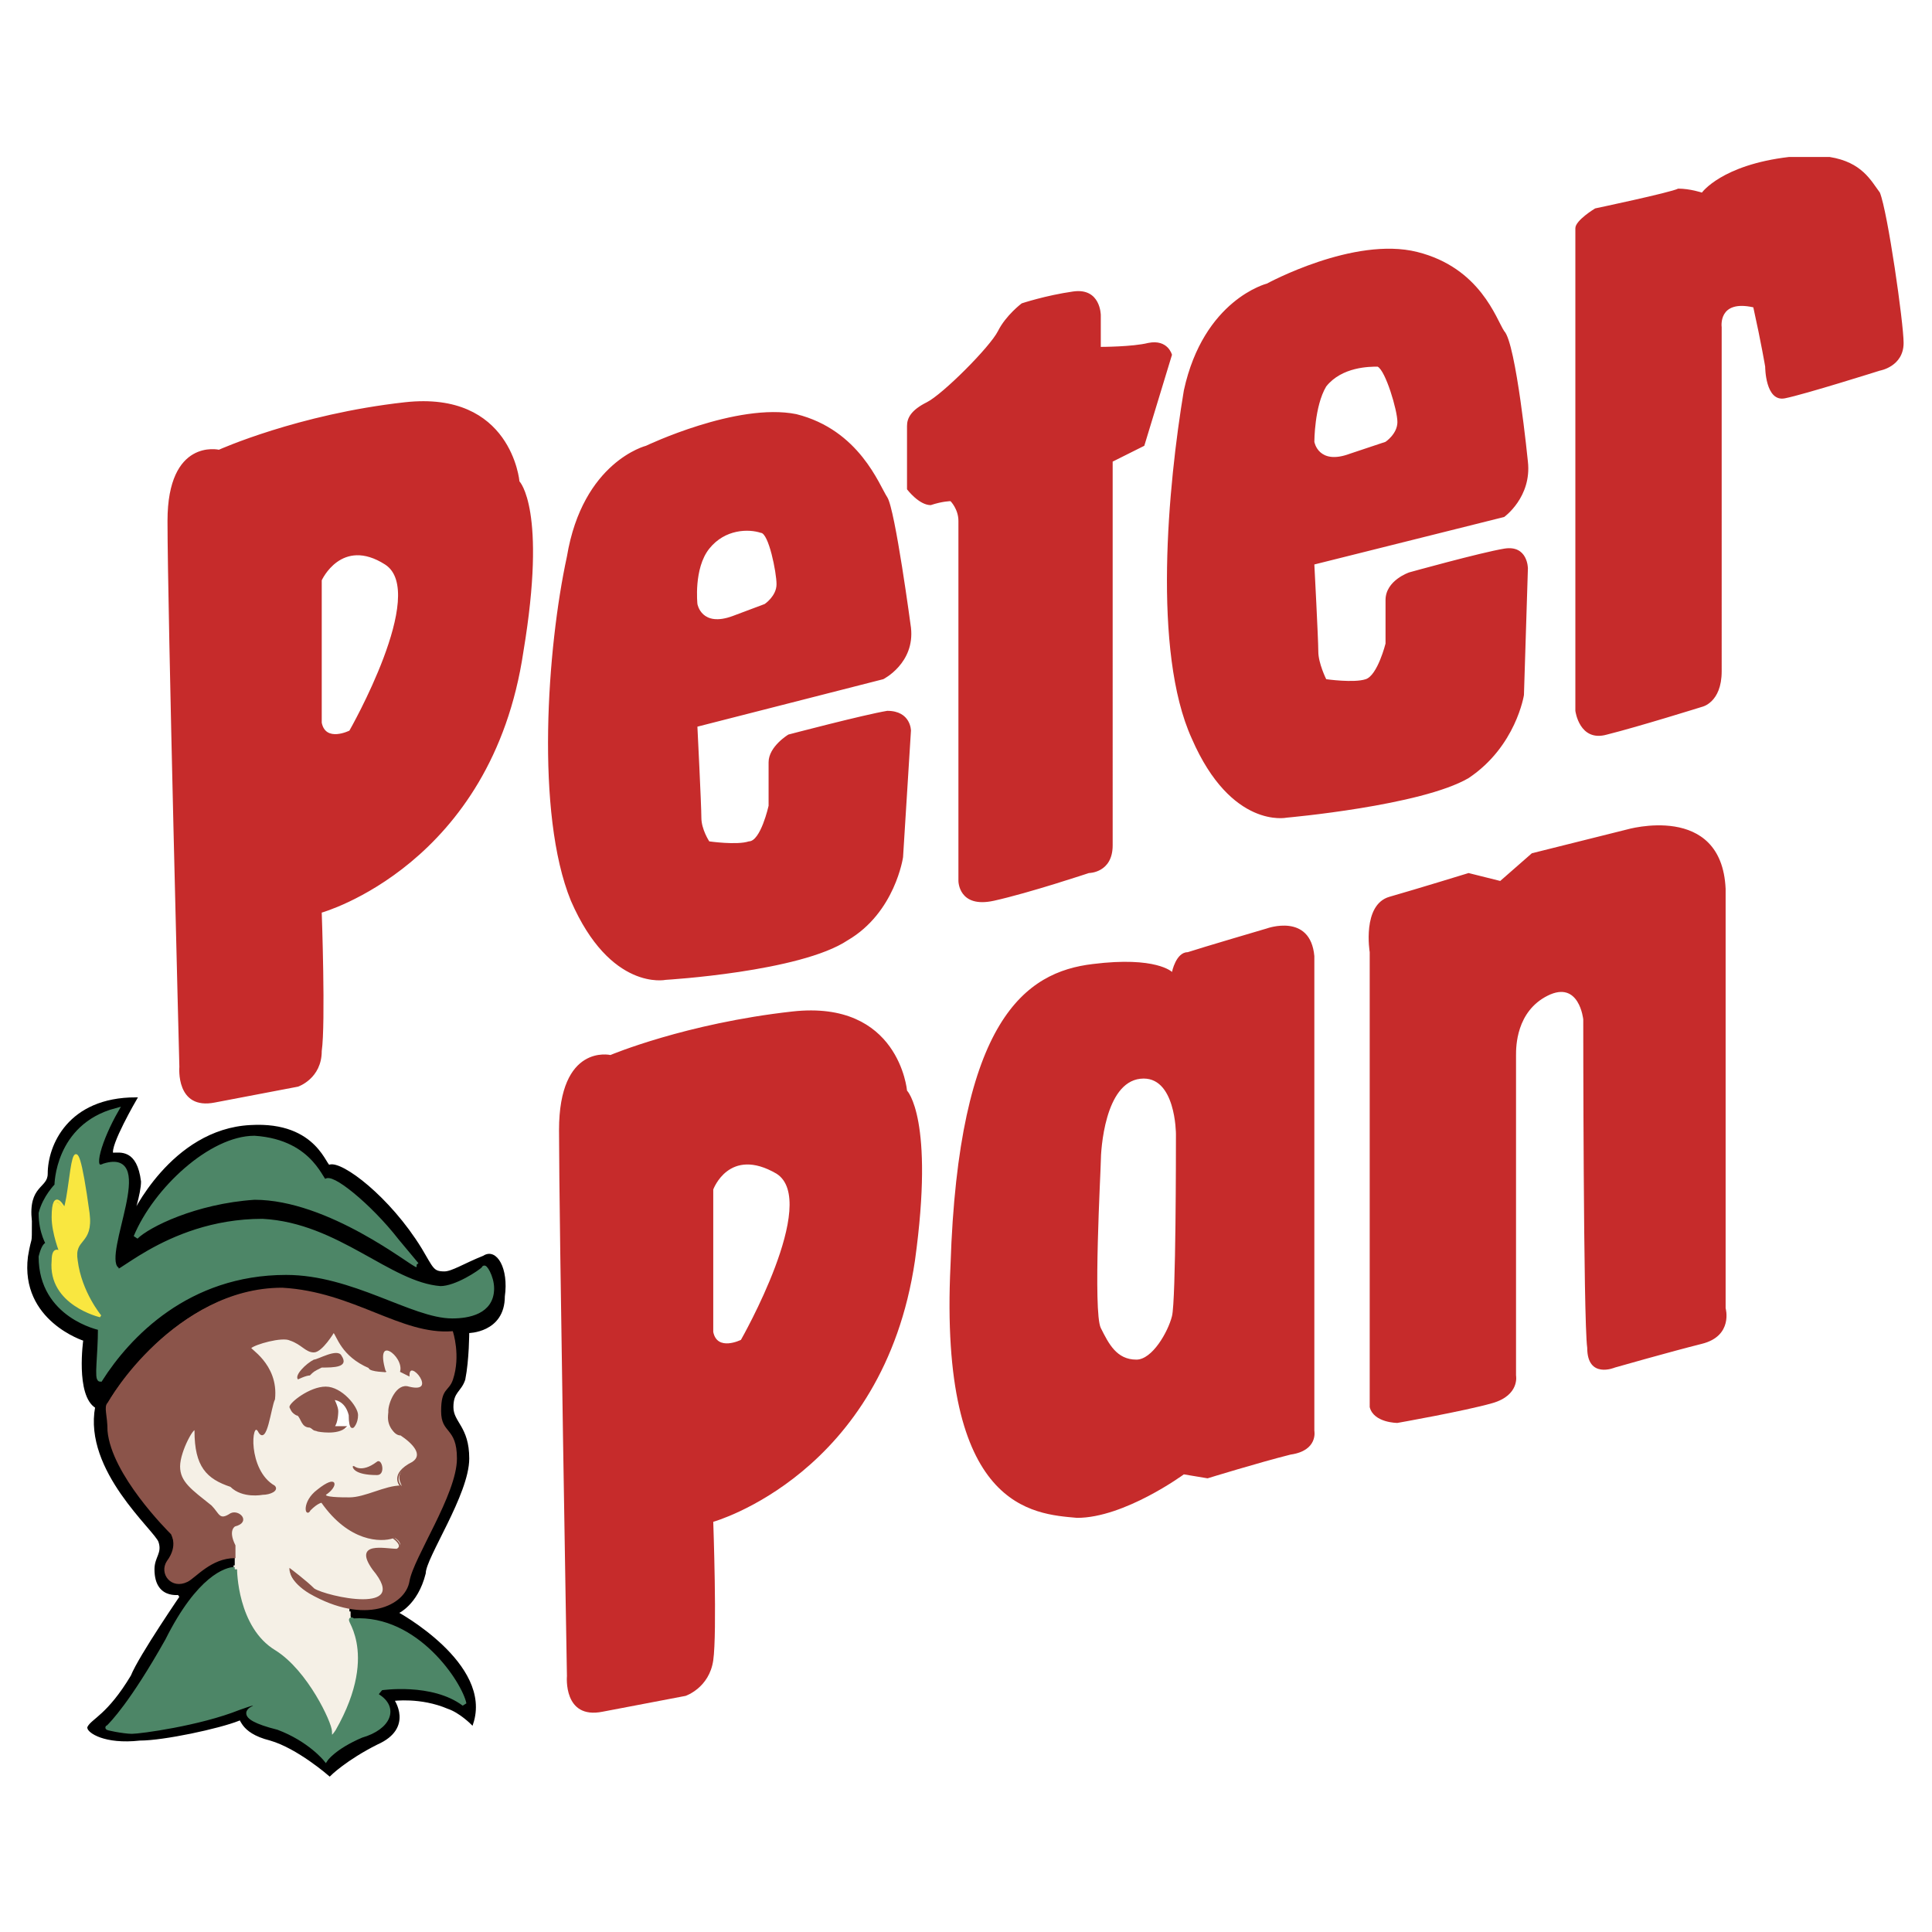
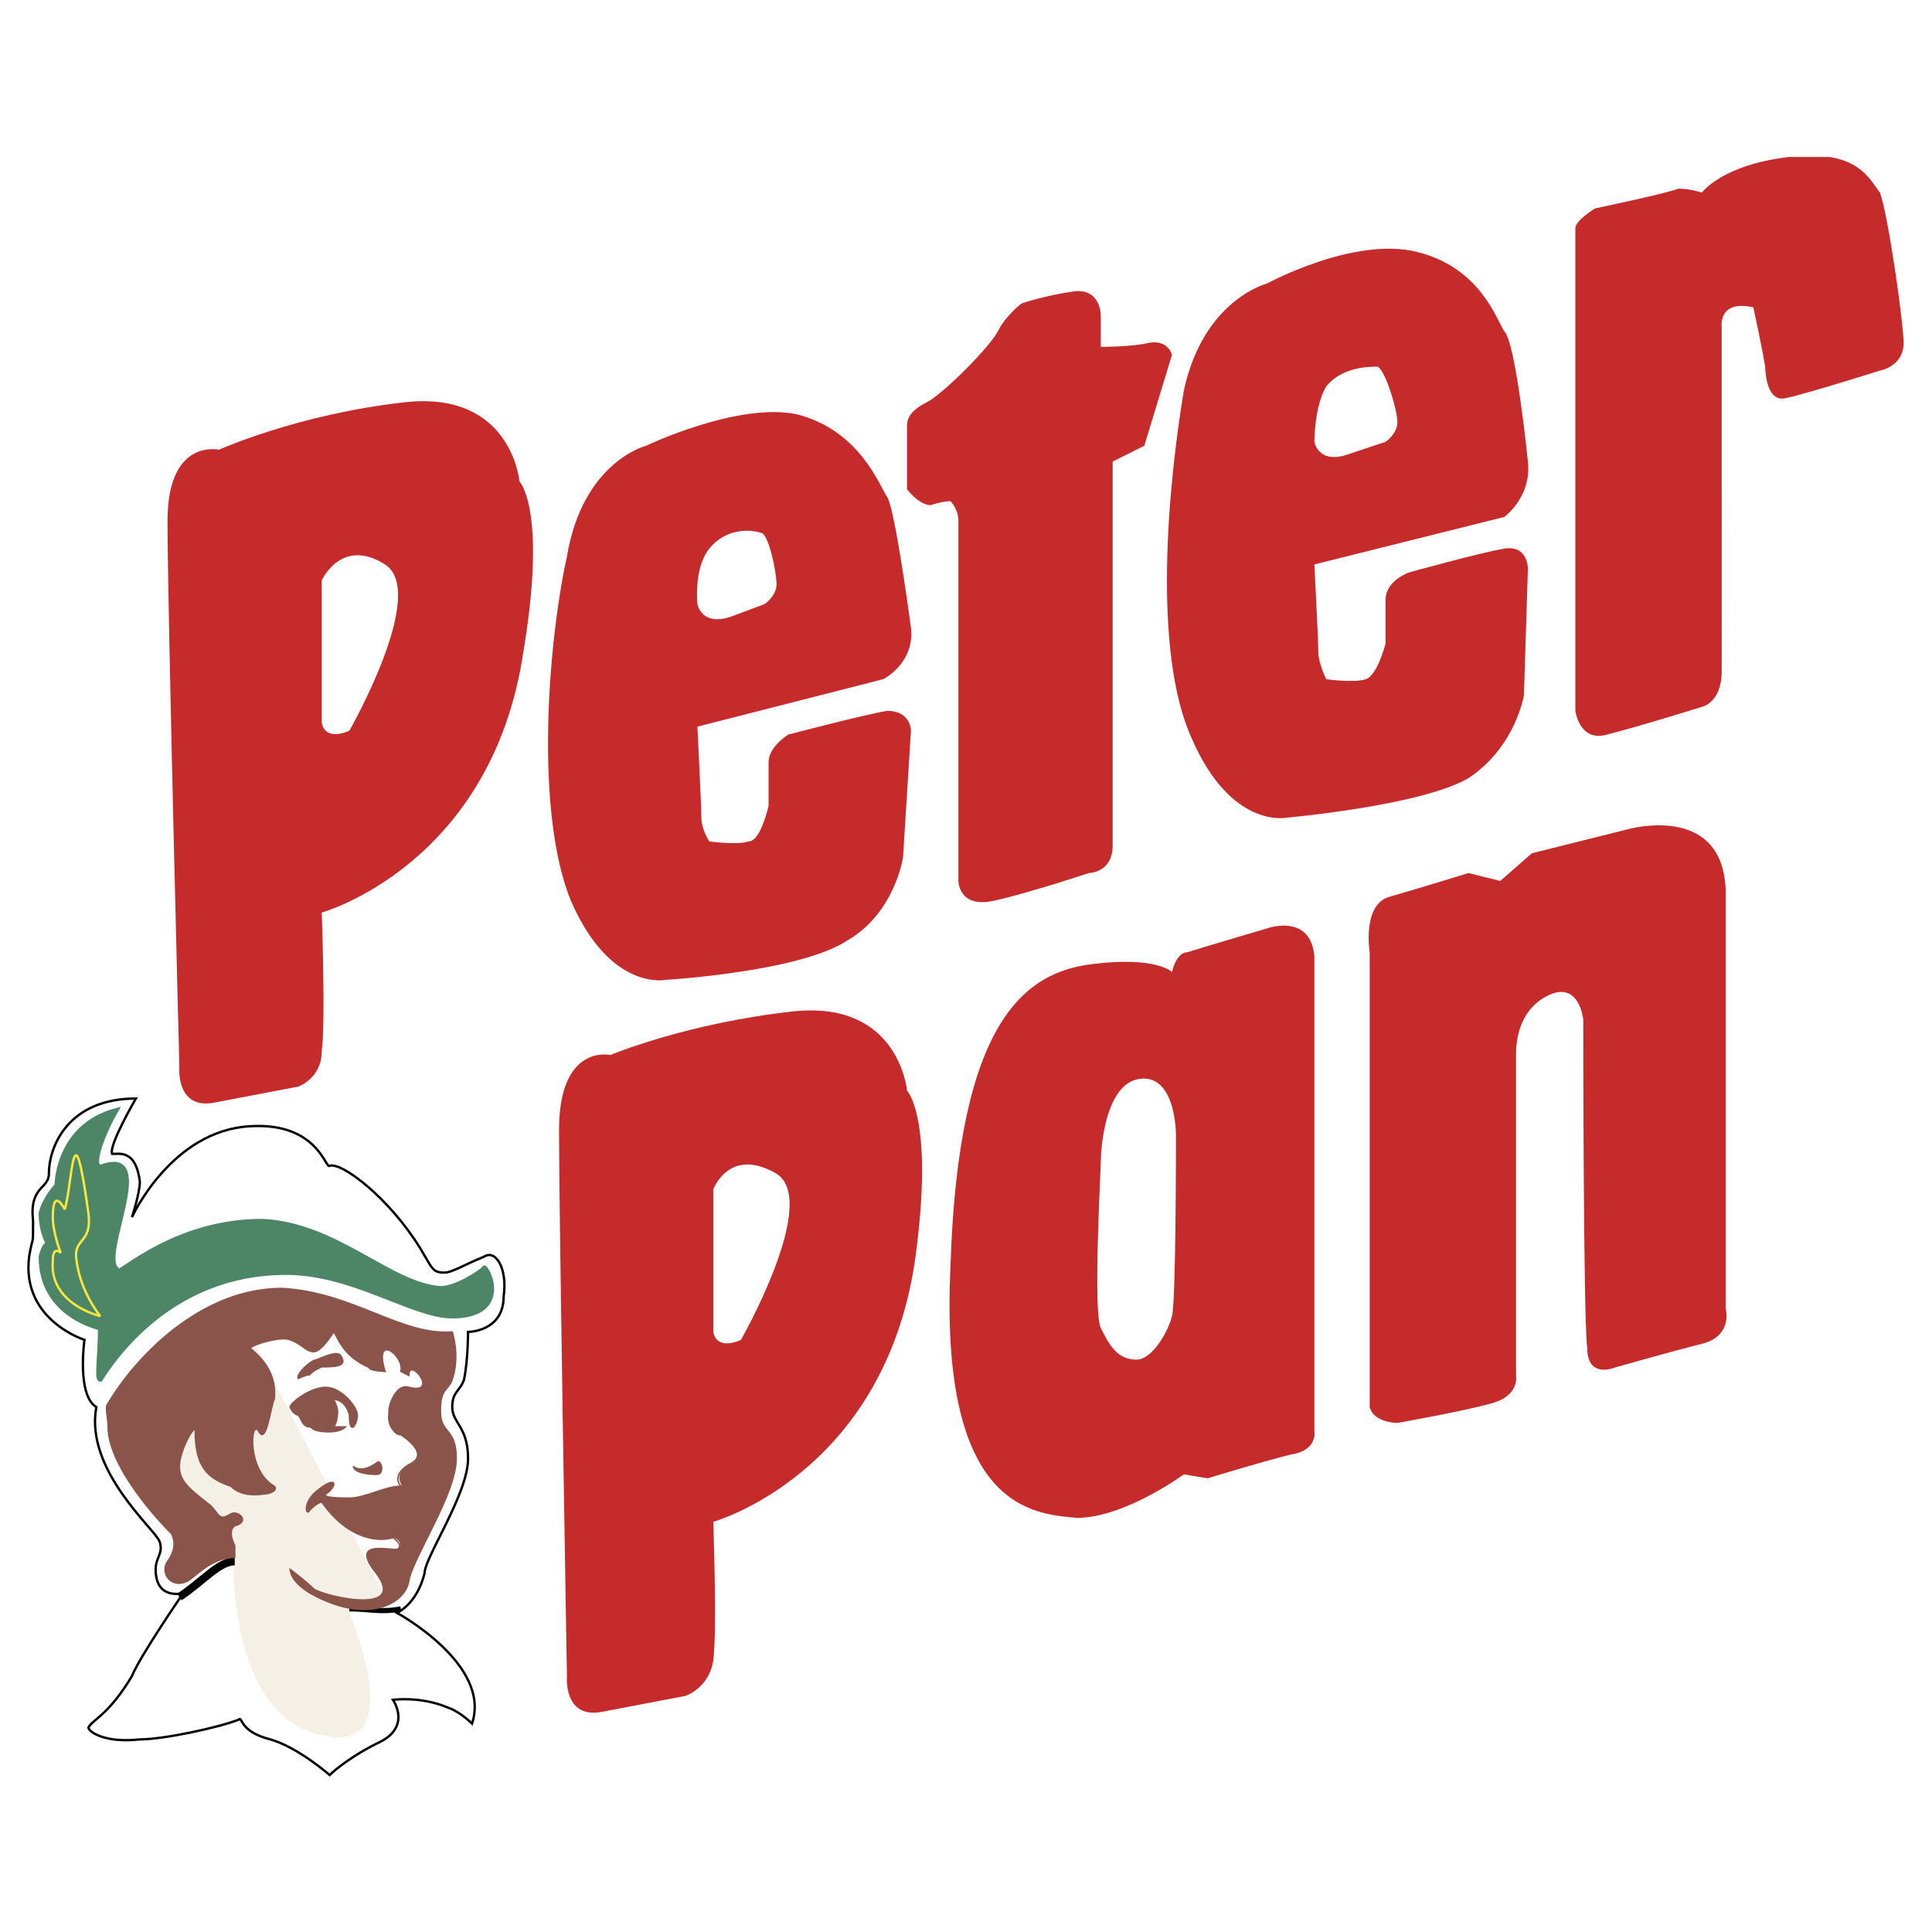
<svg xmlns="http://www.w3.org/2000/svg" width="2500" height="2500" viewBox="0 0 192.756 192.756">
  <path fill-rule="evenodd" clip-rule="evenodd" fill="#fff" d="M0 0h192.756v192.756H0V0z" />
  <path d="M73.134 61.448c-3.157 1.184-3.551-1.184-3.551-1.184s-.395-3.552 1.184-5.526 3.945-1.974 5.129-1.579c.789 0 1.578 3.947 1.578 5.131s-1.184 1.974-1.184 1.974l-3.156 1.184zm17.754 1.183S89.31 50.79 88.521 49.607c-.789-1.184-2.762-6.71-9.075-8.289-5.918-1.184-14.993 3.158-14.993 3.158s-6.313 1.579-7.892 11.051c-1.973 9.078-3.156 25.655.395 34.339 3.945 9.078 9.469 7.894 9.469 7.894s13.415-.789 18.149-3.947c4.734-2.763 5.523-8.289 5.523-8.289l.789-12.63s0-1.974-2.367-1.974c-2.367.395-9.864 2.368-9.864 2.368s-1.973 1.184-1.973 2.763v4.342s-.789 3.552-1.973 3.552c-1.183.395-3.945 0-3.945 0s-.789-1.184-.789-2.368-.395-9.078-.395-9.078l18.544-4.736c.002 0 3.159-1.579 2.764-5.132zM134.684 45.265c-3.156 1.184-3.551-1.184-3.551-1.184s0-3.552 1.184-5.526c1.578-1.974 4.34-1.974 5.129-1.974.789.395 1.973 4.342 1.973 5.526 0 1.184-1.184 1.973-1.184 1.973l-3.551 1.185zm17.755.79s-1.184-11.841-2.367-13.025c-.789-1.185-2.367-6.315-8.682-7.894-6.312-1.579-14.992 3.158-14.992 3.158s-6.312 1.579-8.285 10.657c-1.578 9.473-3.156 26.05.789 34.733 3.945 9.078 9.469 7.894 9.469 7.894s13.414-1.184 18.148-3.947c4.736-3.158 5.525-8.289 5.525-8.289l.395-12.63s0-2.368-2.367-1.974-9.471 2.368-9.471 2.368-2.367.79-2.367 2.763v4.341s-.789 3.158-1.973 3.553c-1.184.395-3.945 0-3.945 0s-.789-1.579-.789-2.763-.395-8.683-.395-8.683l18.939-4.737c.001 0 2.763-1.973 2.368-5.525zM32.1 72.104V57.896s1.973-4.342 6.312-1.579c4.34 2.763-3.551 16.577-3.551 16.577s-2.366 1.184-2.761-.79zm-10.653 37.892l8.286-1.58s2.367-.789 2.367-3.551c.395-2.764 0-13.815 0-13.815S49.066 86.313 52.222 65c2.367-14.209-.395-16.972-.395-16.972s-.789-9.078-11.442-7.894c-10.652 1.184-18.544 4.736-18.544 4.736s-5.129-1.185-5.129 7.104c0 8.683 1.184 54.468 1.184 54.468s-.395 4.343 3.551 3.554zM71.161 132.887v-14.209s1.578-4.34 6.313-1.578c4.34 2.764-3.551 16.578-3.551 16.578s-2.368 1.183-2.762-.791zm-11.048 37.892l8.286-1.58s2.367-.789 2.762-3.553c.395-2.762 0-13.814 0-13.814s16.966-4.734 20.122-26.049c1.973-14.209-.789-16.973-.789-16.973s-.789-9.078-11.442-7.893c-10.653 1.184-18.149 4.342-18.149 4.342s-5.129-1.186-5.129 7.498.789 54.469.789 54.469-.396 4.342 3.55 3.553zM109.826 34.608V31.45s0-2.763-2.762-2.368-5.129 1.185-5.129 1.185-1.578 1.184-2.367 2.763c-.789 1.579-5.523 6.315-7.102 7.104-1.579.789-1.973 1.579-1.973 2.368v6.315s1.184 1.579 2.367 1.579c1.184-.395 1.973-.395 1.973-.395s.789.789.789 1.974v35.917s0 2.763 3.551 1.974 9.469-2.763 9.469-2.763 2.369 0 2.369-2.763V46.055l3.156-1.579 2.762-9.078s-.395-1.579-2.367-1.184c-1.578.394-4.736.394-4.736.394zM157.174 22.768V70.92s.395 3.157 3.156 2.368c3.156-.79 9.469-2.763 9.469-2.763s1.973-.395 1.973-3.552V32.635s-.395-2.763 3.156-1.973c.789 3.552 1.184 5.92 1.184 5.92s0 3.553 1.973 3.158c1.975-.395 9.471-2.763 9.471-2.763s2.367-.395 2.367-2.763c0-1.974-1.578-13.025-2.367-14.999-.889-1.186-1.779-3.036-5.008-3.552h-4.068c-6.707.79-8.68 3.552-8.68 3.552s-1.184-.395-2.367-.395c-.789.395-8.285 1.974-8.285 1.974s-1.974 1.184-1.974 1.974zM116.93 96.971s.395-1.974 1.578-1.974c1.184-.395 7.891-2.368 7.891-2.368s4.34-1.579 4.734 2.763v47.364s.395 1.973-2.367 2.367c-3.156.789-8.285 2.369-8.285 2.369l-2.367-.395s-5.92 4.34-10.654 4.34c-4.34-.395-13.809-.789-12.625-25.26.789-24.471 7.496-29.207 14.203-29.997 6.314-.788 7.892.791 7.892.791zm.394 16.181s0-5.92-3.551-5.525c-3.553.395-3.947 7.105-3.947 8.289 0 .789-.789 14.998 0 16.576.791 1.58 1.58 3.158 3.553 3.158 1.578 0 3.156-2.764 3.551-4.342s.394-16.576.394-18.156zM136.656 140.387v-45.39s-.789-4.736 1.973-5.525c2.762-.79 7.891-2.368 7.891-2.368l3.158.789 3.156-2.763 9.469-2.368s9.469-2.763 9.863 5.92v41.838s.789 2.764-2.367 3.553-8.68 2.367-8.68 2.367-2.762 1.184-2.762-1.973c-.395-2.764-.395-32.76-.395-32.76s-.395-3.947-3.551-2.369c-3.156 1.58-3.156 5.131-3.156 5.922v31.969s.395 1.975-2.367 2.764-9.471 1.973-9.471 1.973-2.366-.001-2.761-1.579z" fill-rule="evenodd" clip-rule="evenodd" fill="#c62b2b" />
-   <path d="M13.162 121.441s3.945-8.684 11.836-9.078c6.708-.395 7.497 4.342 7.891 3.947 1.184-.395 5.918 3.158 9.075 8.289 1.184 1.973 1.184 2.367 2.367 2.367.789 0 1.973-.789 3.946-1.578 1.184-.789 2.367 1.184 1.973 3.947 0 3.551-3.551 3.551-3.551 3.551s0 2.764-.395 4.736c-.395 1.186-1.184 1.186-1.184 2.764s1.579 1.975 1.579 5.131c0 3.553-4.34 9.867-4.34 11.447-.789 3.156-2.762 3.947-2.762 3.947s9.47 5.131 7.497 11.051c0 0-1.184-1.184-2.368-1.58-2.762-1.184-5.523-.789-5.523-.789s1.973 2.764-1.579 4.342c-3.156 1.58-4.734 3.158-4.734 3.158s-3.156-2.764-5.918-3.553c-3.156-.789-2.762-2.367-3.156-1.973-1.973.789-7.497 1.973-9.864 1.973-3.551.395-5.129-.789-5.129-1.184.394-.789 1.973-1.184 4.34-5.131.789-1.975 5.129-8.289 5.129-8.289s-2.762.789-2.762-2.369c0-1.184.789-1.578.395-2.762s-7.497-7.105-6.313-13.42c-1.973-1.184-1.184-6.709-1.184-6.709s-6.313-1.975-5.524-8.289c.395-2.369.395-.789.395-3.553-.395-3.553 1.579-3.158 1.579-4.736 0-2.762 1.973-7.498 8.68-7.498 0 0-2.762 4.736-2.367 5.525.789 0 2.367-.395 2.762 2.762-.002 1.185-.791 3.554-.791 3.554z" fill-rule="evenodd" clip-rule="evenodd" />
  <path d="M13.162 121.441s3.945-8.684 11.836-9.078c6.708-.395 7.497 4.342 7.891 3.947 1.184-.395 5.918 3.158 9.075 8.289 1.184 1.973 1.184 2.367 2.367 2.367.789 0 1.973-.789 3.946-1.578 1.184-.789 2.367 1.184 1.973 3.947 0 3.551-3.551 3.551-3.551 3.551s0 2.764-.395 4.736c-.395 1.186-1.184 1.186-1.184 2.764s1.579 1.975 1.579 5.131c0 3.553-4.34 9.867-4.34 11.447-.789 3.156-2.762 3.947-2.762 3.947s9.47 5.131 7.497 11.051c0 0-1.184-1.184-2.368-1.58-2.762-1.184-5.523-.789-5.523-.789s1.973 2.764-1.579 4.342c-3.156 1.58-4.734 3.158-4.734 3.158s-3.156-2.764-5.918-3.553c-3.156-.789-2.762-2.367-3.156-1.973-1.973.789-7.497 1.973-9.864 1.973-3.551.395-5.129-.789-5.129-1.184.394-.789 1.973-1.184 4.34-5.131.789-1.975 5.129-8.289 5.129-8.289s-2.762.789-2.762-2.369c0-1.184.789-1.578.395-2.762s-7.497-7.105-6.313-13.42c-1.973-1.184-1.184-6.709-1.184-6.709s-6.313-1.975-5.524-8.289c.395-2.369.395-.789.395-3.553-.395-3.553 1.579-3.158 1.579-4.736 0-2.762 1.973-7.498 8.68-7.498 0 0-2.762 4.736-2.367 5.525.789 0 2.367-.395 2.762 2.762-.002 1.185-.791 3.554-.791 3.554" fill="none" stroke="#000" stroke-width=".235" stroke-miterlimit="2.613" />
-   <path d="M24.998 133.283s-7.891 8.682-7.891 11.051c0 2.367 6.313 11.051 6.313 11.051v.789s-.395 15.789 9.469 16.973c7.496 1.184 1.973-11.84 1.973-11.84v-.791s3.156-.395 3.551-1.184c.79-.789 3.551-9.473 3.551-11.445.395-2.369 2.367-7.5-.395-13.025-3.156-5.526-16.571-1.579-16.571-1.579z" fill-rule="evenodd" clip-rule="evenodd" fill="#f5f0e6" />
+   <path d="M24.998 133.283s-7.891 8.682-7.891 11.051c0 2.367 6.313 11.051 6.313 11.051v.789s-.395 15.789 9.469 16.973c7.496 1.184 1.973-11.84 1.973-11.84v-.791s3.156-.395 3.551-1.184z" fill-rule="evenodd" clip-rule="evenodd" fill="#f5f0e6" />
  <path d="M24.998 133.283s-7.891 8.682-7.891 11.051c0 2.367 6.313 11.051 6.313 11.051v.789s-.395 15.789 9.469 16.973c7.496 1.184 1.973-11.84 1.973-11.84v-.791s3.156-.395 3.551-1.184c.79-.789 3.551-9.473 3.551-11.445 0-2.369 2.367-7.5-.395-13.025-3.156-5.526-16.571-1.579-16.571-1.579z" fill="none" stroke="#f5f0e6" stroke-width=".235" stroke-miterlimit="2.613" />
  <path d="M17.896 159.332c2.368-1.578 3.945-3.553 5.524-3.553" fill="none" stroke="#000" stroke-width=".794" stroke-miterlimit="2.613" />
-   <path d="M41.569 126.178c-.395 0-8.68-6.709-16.177-6.709-5.918.395-10.653 2.762-11.836 3.947 1.973-4.738 7.496-9.869 11.836-9.869 5.918.395 6.708 4.736 7.102 4.342.395-.789 4.34 2.369 7.102 5.922l1.973 2.367z" fill-rule="evenodd" clip-rule="evenodd" fill="#4d8667" stroke="#4d8667" stroke-width=".465" stroke-miterlimit="2.613" />
  <path d="M30.917 137.229c-.395 0-1.184.395-1.184.395-.395-.395.789-1.578 1.578-1.973.395 0 2.367-1.184 2.762-.395.789 1.184-.789 1.184-1.973 1.184-.789.394-.789.394-1.183.789z" fill-rule="evenodd" clip-rule="evenodd" fill="#8b544a" />
  <path d="M35.256 146.307s.789.791 2.367-.395c.395-.395.789 1.186 0 1.186-2.367 0-2.367-.791-2.367-.791z" fill-rule="evenodd" clip-rule="evenodd" fill="#8b544a" stroke="#8b544a" stroke-width=".141" stroke-miterlimit="2.613" />
  <path d="M39.991 160.516c-1.973.396-3.156 0-5.129 0" fill="none" stroke="#000" stroke-width=".514" stroke-miterlimit="2.613" />
-   <path d="M23.42 156.568c-.789 0-3.551.791-6.708 7.105-3.551 6.314-5.523 8.289-5.918 8.684-.395 0 1.578.395 2.367.395s6.707-.789 10.653-2.369c1.184-.395 1.973-.789 1.578 0 0 0-2.367.791 2.368 1.975 3.156 1.184 4.734 3.158 4.734 3.158s.789-1.186 3.551-2.369c2.762-.789 3.551-2.764 1.578-3.947-.395 0 .395-.789.395-.789s5.129-.789 8.286 1.578c-.395-1.973-4.735-8.682-11.048-8.287-1.184-.789 3.156 2.762-1.578 11.051-.789 1.184-.789.395-.789 0 0-.789-2.367-5.92-5.523-7.895-3.946-2.368-3.946-8.29-3.946-8.29z" fill-rule="evenodd" clip-rule="evenodd" fill="#4d8667" stroke="#4d8667" stroke-width=".465" stroke-miterlimit="2.613" />
  <path d="M31.311 134.861c-.789 0-1.184-.789-2.368-1.184-.789-.395-3.551.395-3.945.789-.395 0 2.762 1.578 2.368 5.131-.395.789-.79 4.736-1.579 3.158-.789-1.186-1.184 3.945 1.579 5.525.395.395-.395.789-1.184.789 0 0-1.973.395-3.156-.789-2.368-.789-3.551-1.975-3.551-5.525 0-.791-1.578 1.973-1.578 3.551 0 1.58 1.184 2.369 3.156 3.947.789.789.789 1.578 1.973.789.789-.395 1.973.789.395 1.186 0 0-.789.395 0 1.973v1.184c-2.368 0-3.946 1.975-4.735 2.369-1.578.789-2.762-.789-1.973-1.975 1.184-1.578.395-2.367.395-2.762-.395-.395-5.918-5.92-6.312-10.262 0-1.58-.395-2.369 0-2.764 0-.395 6.707-11.445 17.36-11.445 7.102.395 11.836 4.736 16.966 4.34 0 0 .79 2.369 0 4.736-.395 1.186-1.184.791-1.184 3.158 0 2.369 1.579 1.58 1.579 4.736 0 3.553-4.34 9.867-4.735 12.236-.395 2.367-4.34 4.342-9.864 1.184-1.973-1.184-1.973-1.973-1.973-2.369 0 0 1.579 1.186 2.368 1.975 1.184.789 9.864 2.764 5.918-1.975-1.973-2.762 1.184-1.973 2.367-1.973.789-.395 0-1.184-.394-1.184-1.184.395-4.34.395-7.102-3.553 0 0-.395 0-1.184.789-.395.789-.789-.789.789-1.973 1.973-1.578 1.973-.395.789.395-.395.395 1.578.395 2.367.395 1.578 0 3.551-1.184 5.129-1.184.395 0-1.183-1.184 1.184-2.369 1.184-.789 0-1.973-1.184-2.762-.789 0-1.578-1.186-1.183-2.369 0-.789.789-2.762 1.973-2.367 3.156.789 0-3.158 0-1.186l-.79-.395c.395-1.578-2.762-3.947-1.578 0 .395 0-1.578 0-1.578-.395-2.762-1.184-3.156-3.156-3.551-3.553-.001.004-1.185 1.978-1.974 1.978z" fill-rule="evenodd" clip-rule="evenodd" fill="#8b544a" />
  <path d="M31.311 134.861c-.789 0-1.184-.789-2.368-1.184-.789-.395-3.551.395-3.945.789-.395 0 2.762 1.578 2.368 5.131-.395.789-.79 4.736-1.579 3.158-.789-1.186-1.184 3.945 1.579 5.525.395.395-.395.789-1.184.789 0 0-1.973.395-3.156-.789-2.368-.789-3.551-1.975-3.551-5.525 0-.791-1.578 1.973-1.578 3.551 0 1.58 1.184 2.369 3.156 3.947.789.789.789 1.578 1.973.789.789-.395 1.973.789.395 1.186 0 0-.789.395 0 1.973v1.184c-2.368 0-3.946 1.975-4.735 2.369-1.578.789-2.762-.789-1.973-1.975 1.184-1.578.395-2.762.395-2.762-.395-.395-5.918-5.92-6.312-10.262 0-1.58-.395-2.369 0-2.764 0 0 6.707-11.445 17.36-11.445 7.102.395 11.836 4.736 16.966 4.34 0 0 .79 2.369 0 4.736-.395 1.186-1.184.791-1.184 3.158 0 2.369 1.579 1.58 1.579 4.736 0 3.553-4.34 9.867-4.735 12.236-.395 2.367-4.34 4.342-9.864 1.184-1.973-1.184-1.973-2.369-1.973-2.369s1.579 1.186 2.368 1.975c1.184.789 9.864 2.764 5.918-1.975-1.973-2.762 1.184-1.973 2.367-1.973.789-.395-.394-1.184-.394-1.184-1.184.395-4.34.395-7.102-3.553 0 0-.395 0-1.184.789-.395.789-.789-.789.789-1.973 1.973-1.578 1.973-.395.789.395-.395.395 1.578.395 2.367.395 1.578 0 3.551-1.184 5.129-1.184 0 0-1.183-1.184 1.184-2.369 1.184-.789 0-1.973-1.184-2.762-.789 0-1.183-1.186-1.183-2.369 0-.789.789-2.762 1.973-2.367 3.156.789 0-3.158 0-1.186l-.79-.395c.395-1.578-2.762-3.947-1.578 0 .395 0-1.578 0-1.578-.395-2.762-1.184-3.156-3.156-3.551-3.553-.001.004-1.185 1.978-1.974 1.978z" fill="none" stroke="#8b544a" stroke-width=".141" stroke-miterlimit="2.613" />
  <path d="M10.005 132.492c0-.395-5.918-1.184-5.918-7.104.395-1.578.789-1.184.789-1.184s-.789-1.186-.789-3.158c.395-1.578 1.578-2.764 1.578-2.764s0-5.92 5.919-7.498c-1.579 2.762-2.762 6.314-1.184 5.525 5.129-1.578-.395 8.684 1.184 10.262-.789 1.975 4.734-4.736 14.598-4.736 7.497.395 12.626 6.316 17.755 6.711 1.579 0 3.946-1.58 4.34-1.975 0-.395.789.789.789 1.975 0 2.367-2.367 2.762-3.946 2.762-3.945 0-9.864-4.342-16.571-4.342-9.864 0-15.782 6.316-18.544 10.656-.395.001 0-2.366 0-5.13z" fill-rule="evenodd" clip-rule="evenodd" fill="#4d8667" />
  <path d="M10.005 132.492s-5.918-1.184-5.918-7.104c.395-1.578.789-1.184.789-1.184s-.789-1.186-.789-3.158c.395-1.578 1.578-2.764 1.578-2.764s0-5.92 5.919-7.498c-1.579 2.762-2.762 6.314-1.184 5.525 5.129-1.578-.395 8.684 1.184 10.262-.789 1.975 4.734-4.736 14.598-4.736 7.497.395 12.626 6.316 17.755 6.711 1.579 0 3.946-1.58 4.34-1.975 0-.395.789.789.789 1.975 0 2.367-2.367 2.762-3.946 2.762-3.945 0-9.864-4.342-16.571-4.342-9.864 0-15.782 6.316-18.544 10.656-.395.001 0-2.366 0-5.13z" fill="none" stroke="#4d8667" stroke-width=".465" stroke-miterlimit="2.613" />
-   <path d="M10.005 131.309s-5.129-1.184-4.735-5.525c0-1.578.79-.789.79-.789 0-.395-.79-1.975-.79-3.553 0-3.158 1.184-.395 1.184-.789.789-2.369.789-11.051 2.368.395.394 3.158-1.579 2.369-1.184 4.736.394 3.157 2.367 5.525 2.367 5.525z" fill-rule="evenodd" clip-rule="evenodd" fill="#f9e740" />
  <path d="M10.005 131.309s-5.129-1.184-4.735-5.525c0-1.578.79-.789.79-.789s-.79-1.975-.79-3.553c0-3.158 1.184-.789 1.184-.789.789-2.369.789-11.051 2.368.395.394 3.158-1.579 2.369-1.184 4.736.394 3.157 2.367 5.525 2.367 5.525z" fill="none" stroke="#f9e740" stroke-width=".235" stroke-miterlimit="2.613" />
  <path d="M33.284 139.203c.395 0 2.762 1.184 1.973 2.762-.395.791-1.973.791-2.367.791l-.395-.395-.789-3.158h1.578z" fill-rule="evenodd" clip-rule="evenodd" fill="#fff" />
  <path d="M33.284 142.361c.395-.396.395-1.58.395-1.58 0-.395-.395-1.184-.395-1.184s1.184 0 1.578 1.578c0 1.58.395 1.186.395 1.186s.395-.396.395-1.186-1.578-2.762-3.156-2.762-3.551 1.578-3.551 1.973.395.789.79.789c.395.395.395 1.186 1.184 1.186.395.395.395.395.789.395 0 0 1.973.395 2.762-.395h-1.186z" fill-rule="evenodd" clip-rule="evenodd" fill="#8b544a" />
  <path d="M33.284 142.361c.395-.396.395-1.58.395-1.58 0-.395-.395-1.184-.395-1.184s1.184 0 1.578 1.578c0 1.58.395 1.186.395 1.186s.395-.396.395-1.186-1.578-2.762-3.156-2.762-3.551 1.578-3.551 1.973c0 0 .395.789.79.789.395.395.395 1.186 1.184 1.186l.789.395s1.973.395 2.762-.395h-1.186z" fill="none" stroke="#8b544a" stroke-width=".141" stroke-miterlimit="2.613" />
</svg>